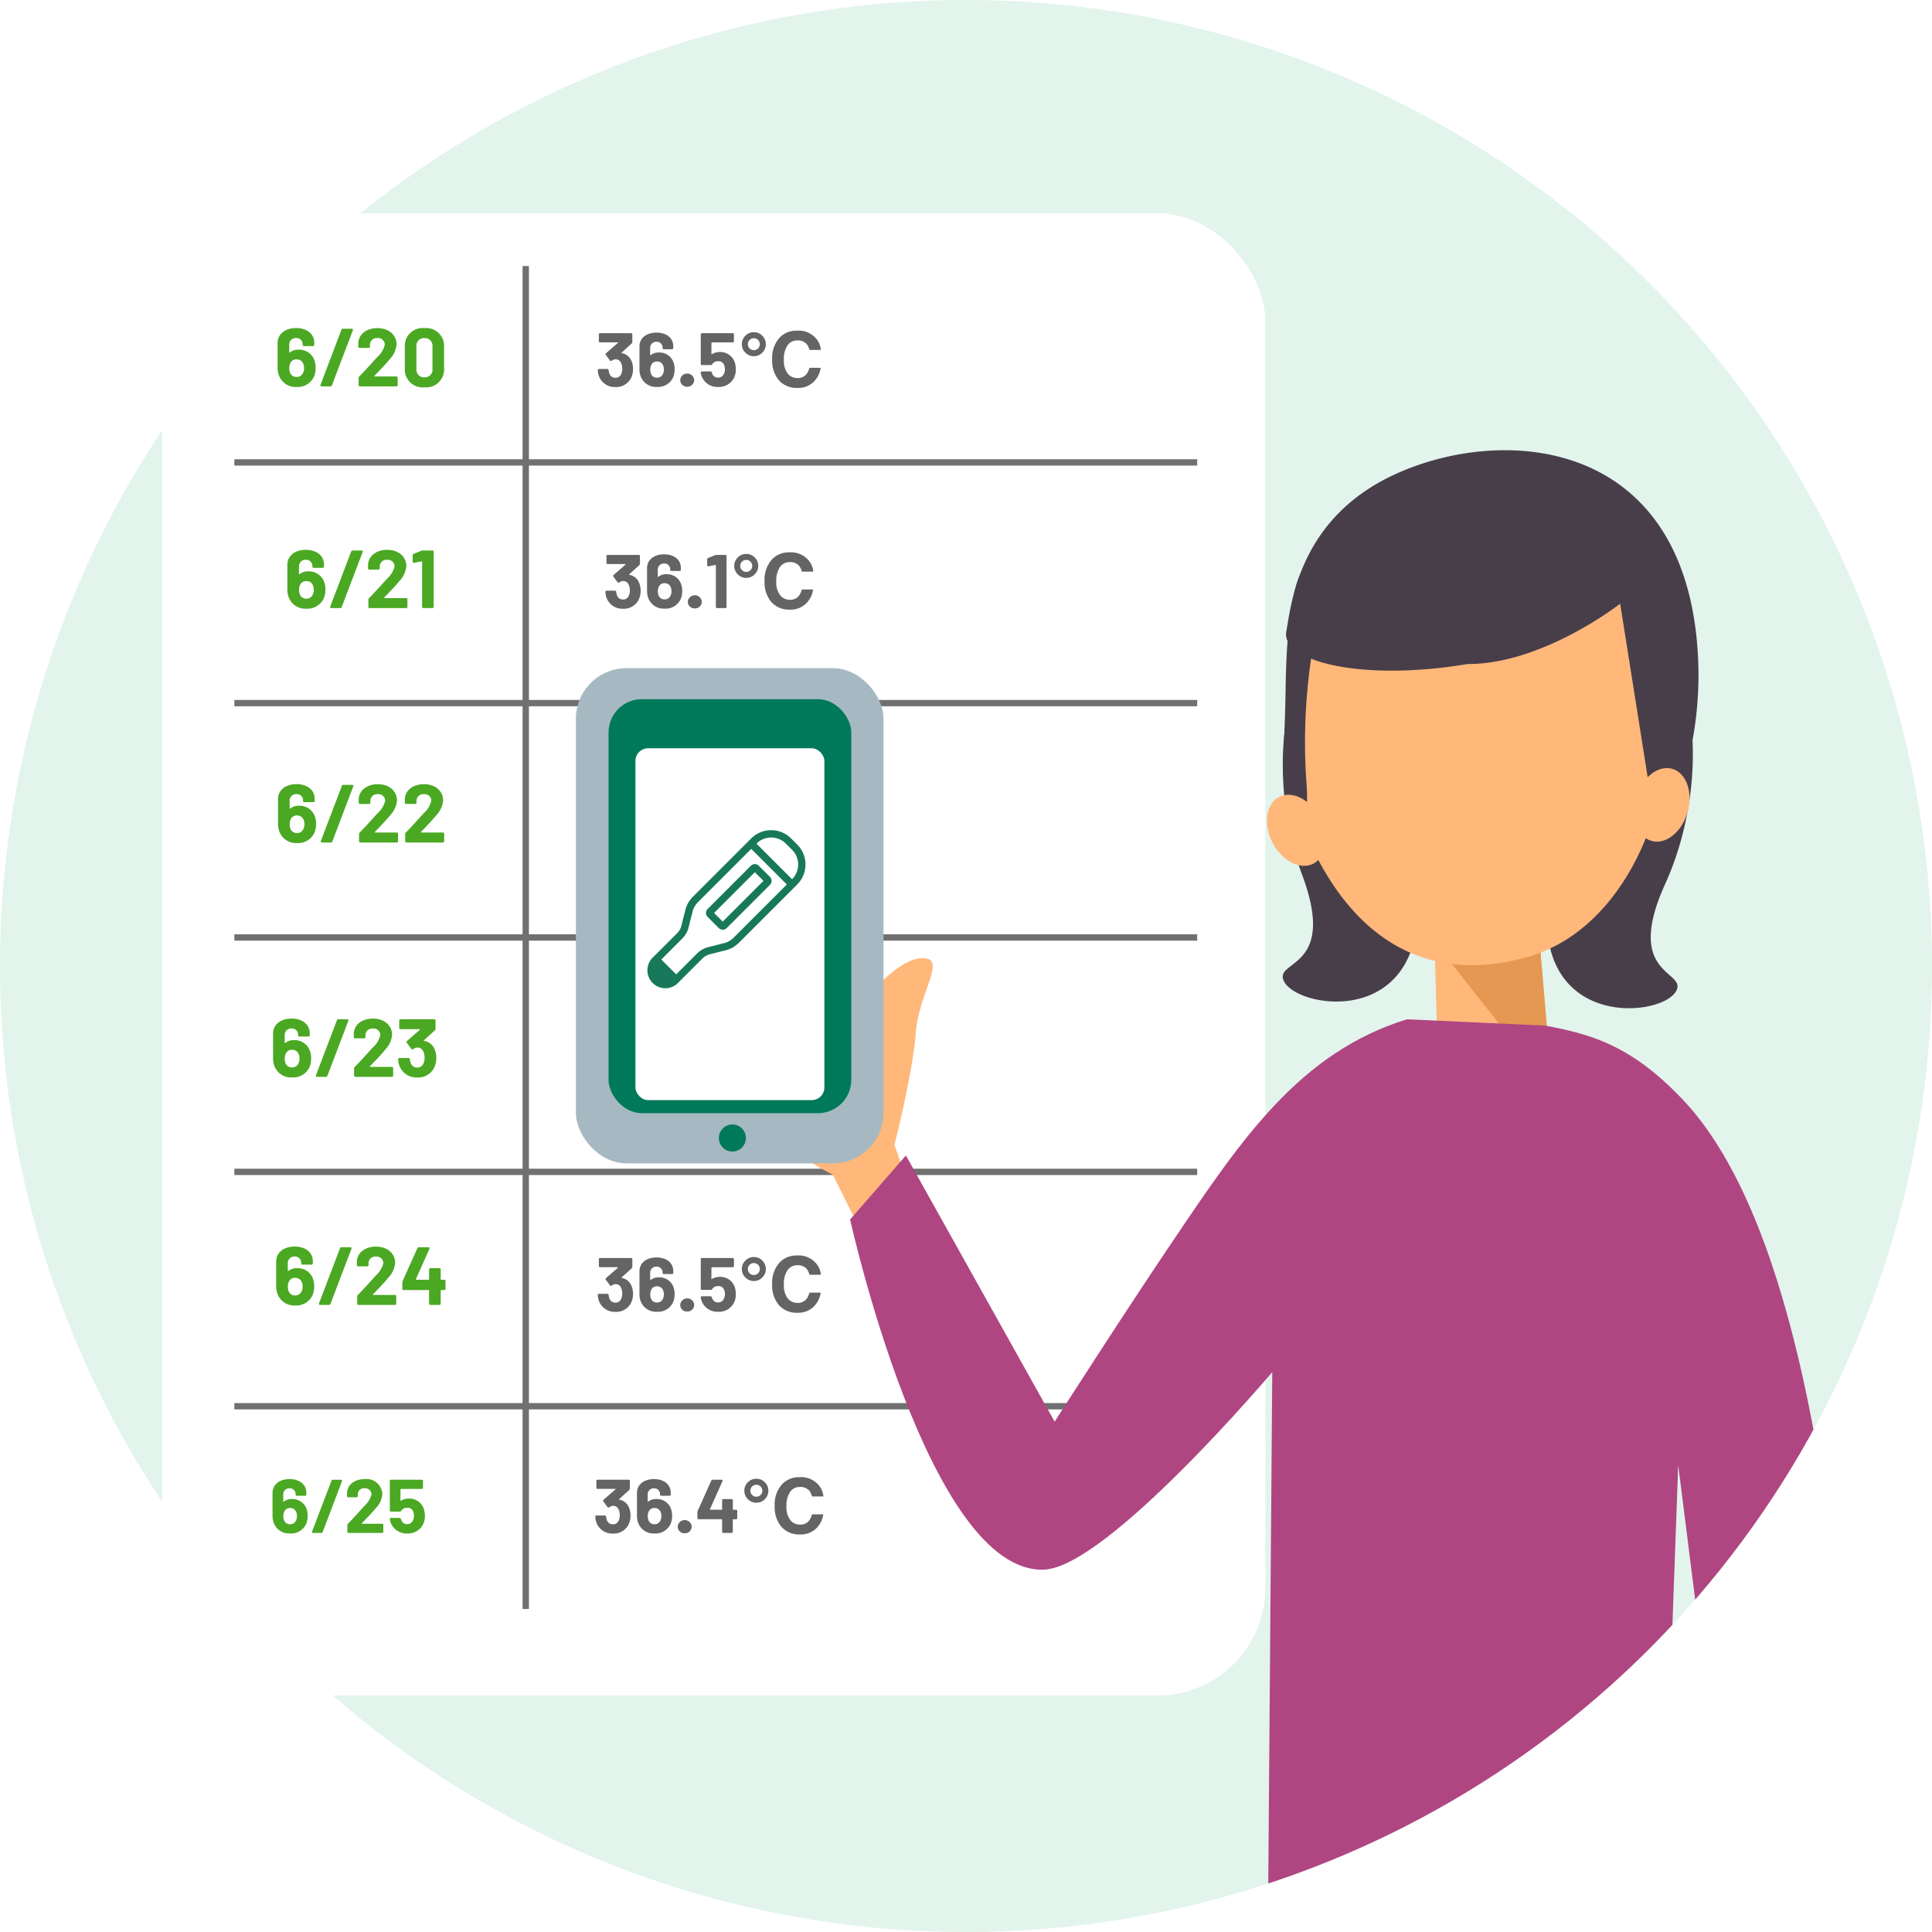
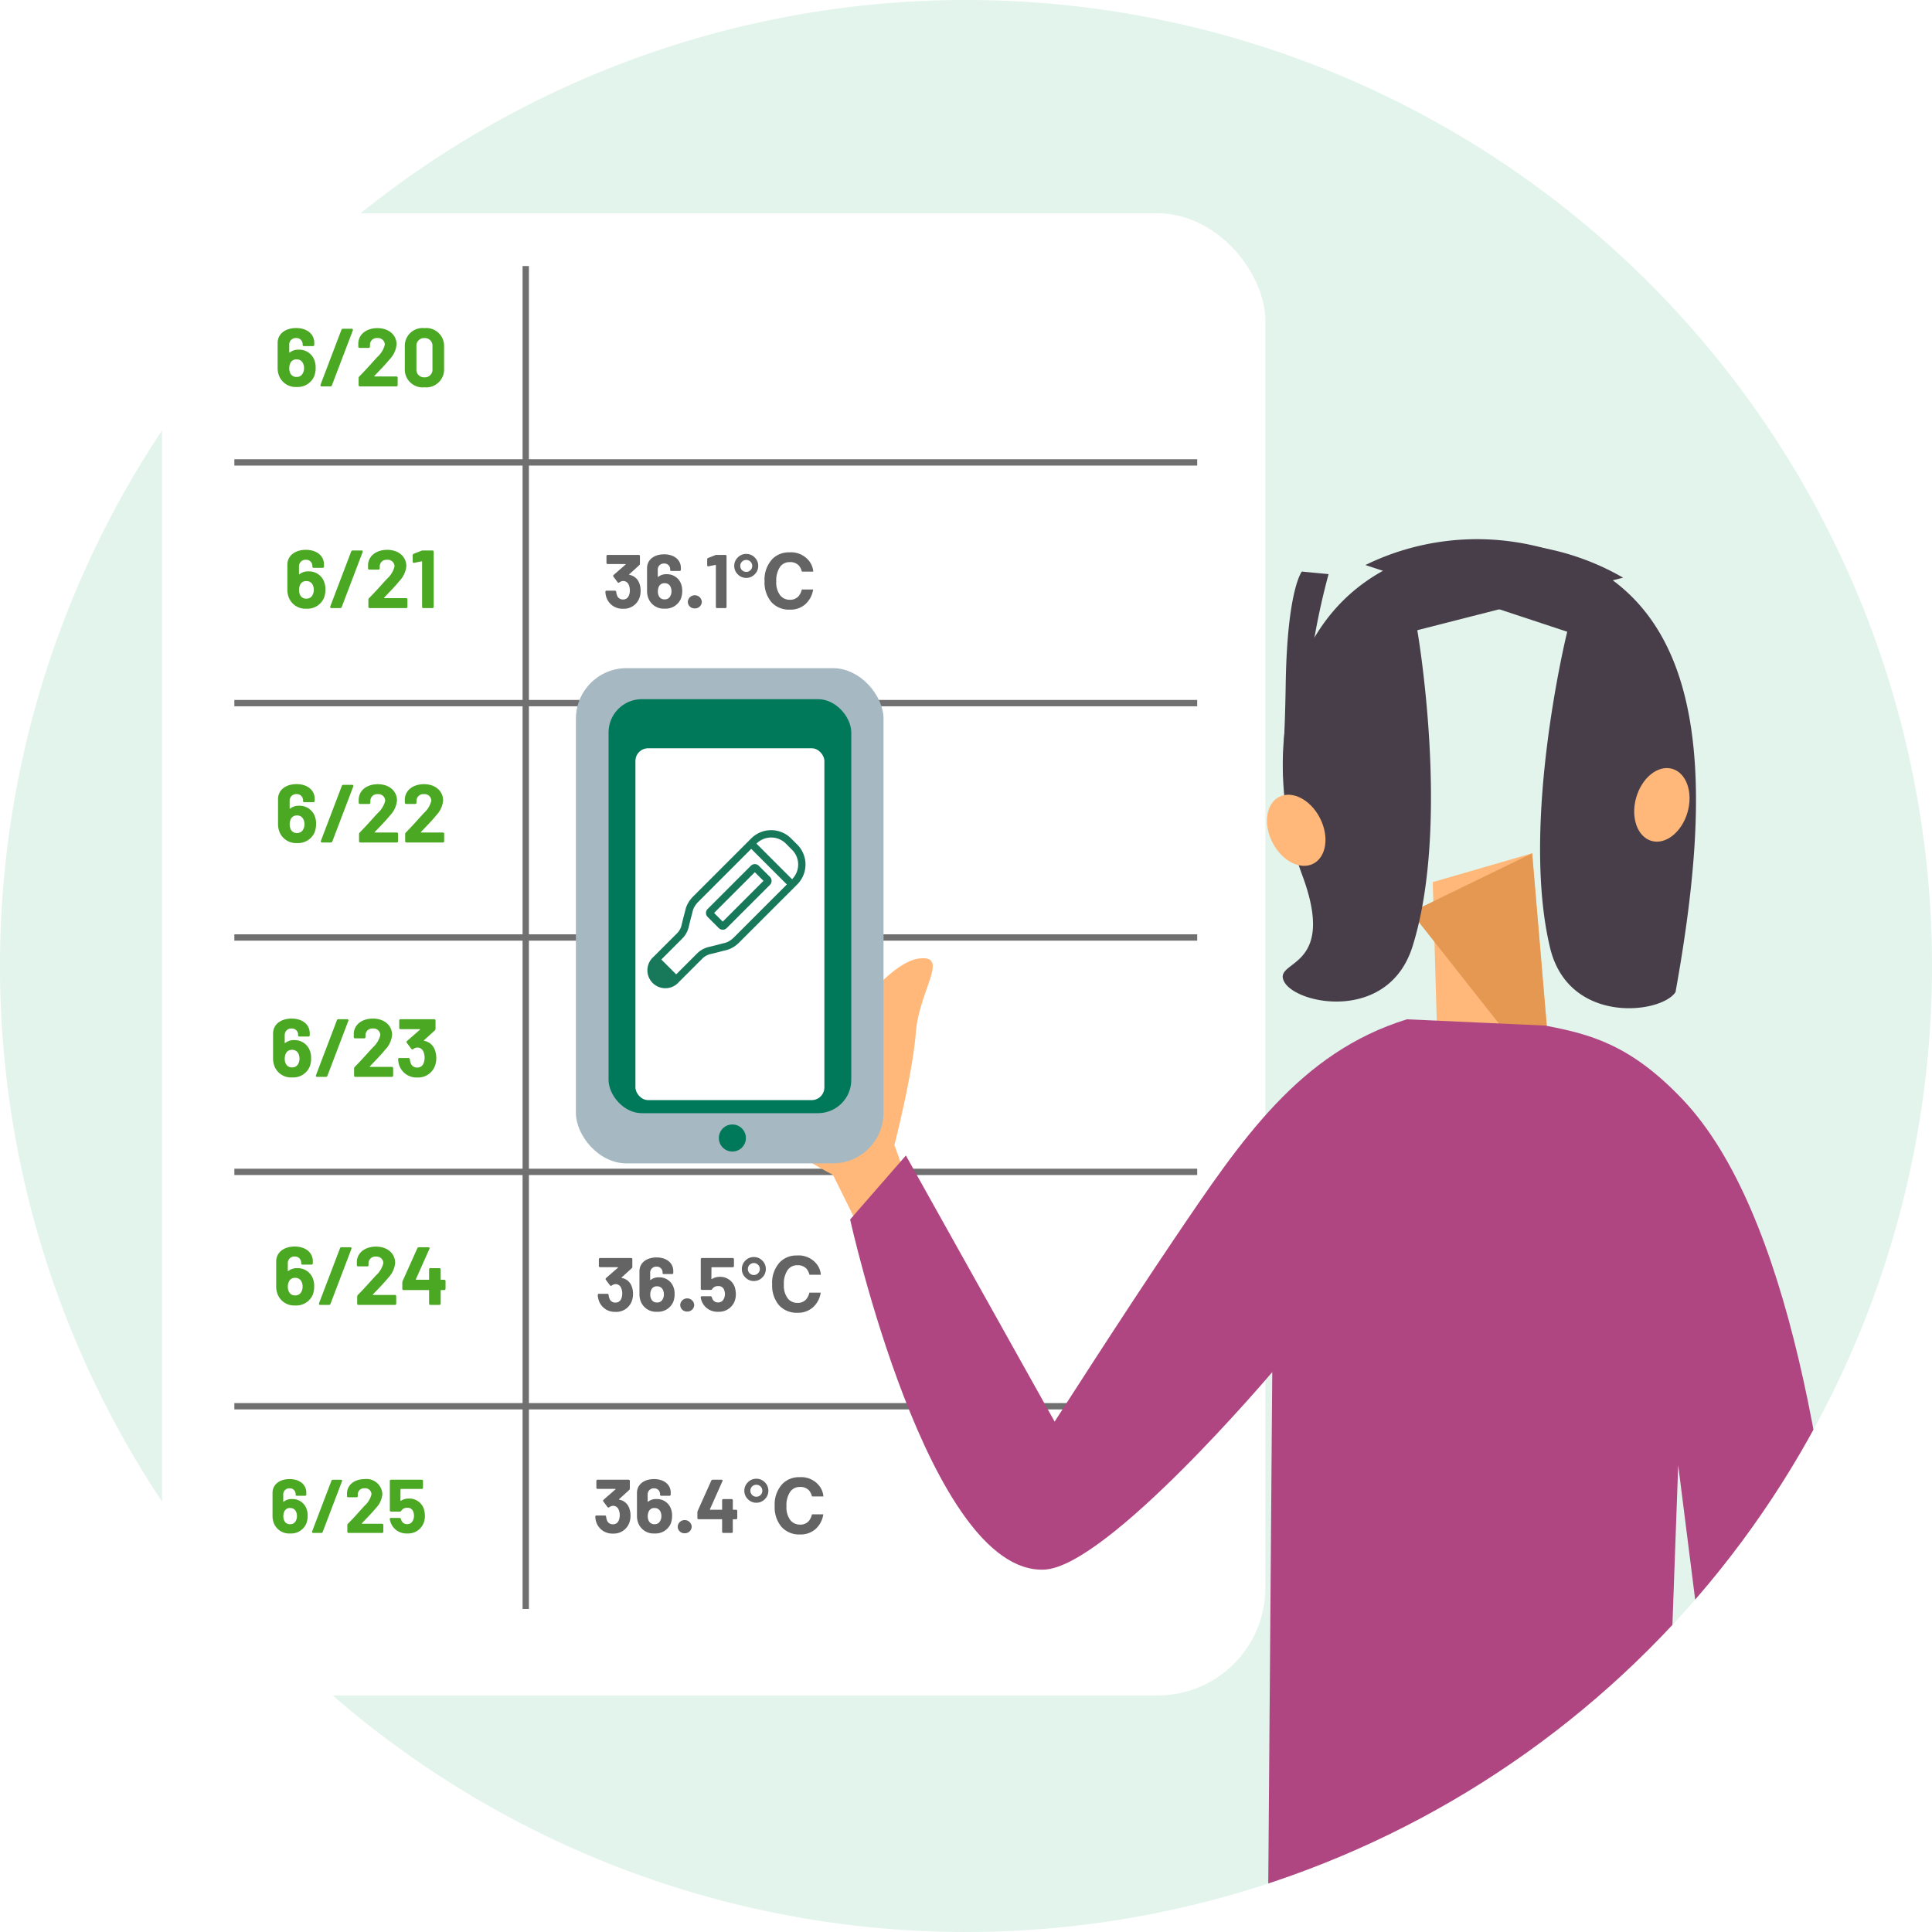
<svg xmlns="http://www.w3.org/2000/svg" width="305" height="305" viewBox="0 0 305 305">
  <defs>
    <filter id="長方形_3700" x="16.582" y="24.674" width="192.18" height="251.987" filterUnits="userSpaceOnUse">
      <feOffset dy="3" input="SourceAlpha" />
      <feGaussianBlur stdDeviation="3" result="blur" />
      <feFlood flood-opacity="0.161" />
      <feComposite operator="in" in2="blur" />
      <feComposite in="SourceGraphic" />
    </filter>
    <clipPath id="clip-path">
      <path id="楕円形_44" data-name="楕円形 44" d="M152.5,0A152.5,152.5,0,1,1,0,152.5,152.5,152.5,0,0,1,152.5,0Z" transform="translate(16414 -5260)" fill="#e2f4ec" />
    </clipPath>
    <filter id="長方形_3701" x="91.311" y="109.125" width="47.828" height="73.541" filterUnits="userSpaceOnUse">
      <feOffset dy="3" input="SourceAlpha" />
      <feGaussianBlur stdDeviation="3" result="blur-2" />
      <feFlood flood-opacity="0.161" />
      <feComposite operator="in" in2="blur-2" />
      <feComposite in="SourceGraphic" />
    </filter>
  </defs>
  <g id="temprature_01" transform="translate(-868 -723)">
    <path id="楕円形_44-2" data-name="楕円形 44" d="M152.5,0A152.5,152.5,0,1,1,0,152.5,152.5,152.5,0,0,1,152.5,0Z" transform="translate(868 723)" fill="#e2f4ec" />
    <g id="グループ_2429" data-name="グループ 2429">
      <g id="グループ_2235" data-name="グループ 2235" transform="translate(893.582 753.674)">
        <g transform="matrix(1, 0, 0, 1, -25.58, -30.67)" filter="url(#長方形_3700)">
          <rect id="長方形_3700-2" data-name="長方形 3700" width="174.18" height="233.987" rx="17" transform="translate(25.58 30.67)" fill="#fff" />
        </g>
        <line id="線_133" data-name="線 133" x2="152" transform="translate(11.416 42.326)" fill="none" stroke="#707070" stroke-width="1" />
        <line id="線_134" data-name="線 134" x2="152" transform="translate(11.416 80.326)" fill="none" stroke="#707070" stroke-width="1" />
        <line id="線_137" data-name="線 137" x2="152" transform="translate(11.416 154.326)" fill="none" stroke="#707070" stroke-width="1" />
        <line id="線_135" data-name="線 135" x2="152" transform="translate(11.416 117.326)" fill="none" stroke="#707070" stroke-width="1" />
        <line id="線_136" data-name="線 136" x2="152" transform="translate(11.416 191.326)" fill="none" stroke="#707070" stroke-width="1" />
        <line id="線_138" data-name="線 138" y2="212" transform="translate(57.416 11.326)" fill="none" stroke="#707070" stroke-width="1" />
        <path id="パス_1143" data-name="パス 1143" d="M-7.482-4.407A2.552,2.552,0,0,0-9.847-5.8a2.153,2.153,0,0,0-1.4.442c-.052.052-.091.026-.091-.039v-1.2a1.025,1.025,0,0,1,1.092-1.04.977.977,0,0,1,1.027,1v.13c0,.078.078.143.221.143h1.391a.2.2,0,0,0,.221-.221v-.3c0-1.391-1.157-2.327-2.86-2.327-1.729,0-2.925.936-2.925,2.366v3.913a3.367,3.367,0,0,0,.234,1.274A2.81,2.81,0,0,0-10.16.091,2.834,2.834,0,0,0-7.417-1.56,3.535,3.535,0,0,0-7.17-2.912,3.17,3.17,0,0,0-7.482-4.407ZM-9.2-2.067a1.021,1.021,0,0,1-.975.572,1.02,1.02,0,0,1-.988-.572,1.7,1.7,0,0,1-.169-.793,1.821,1.821,0,0,1,.195-.871,1.006,1.006,0,0,1,.975-.533,1.045,1.045,0,0,1,.949.52A1.712,1.712,0,0,1-9-2.886,1.625,1.625,0,0,1-9.2-2.067ZM-6.221,0h1.378A.239.239,0,0,0-4.6-.169l3.3-8.671a.18.18,0,0,0-.182-.26H-2.854a.239.239,0,0,0-.247.169L-6.4-.26A.18.18,0,0,0-6.221,0ZM-.163,0h5.72a.2.2,0,0,0,.221-.221V-1.352a.2.2,0,0,0-.221-.221H2.151c-.065,0-.091-.052-.039-.091.9-.949,1.742-1.794,2.4-2.613A3.891,3.891,0,0,0,5.609-6.63C5.609-8.047,4.465-9.2,2.58-9.2c-1.664,0-2.938.91-3.016,2.353v.546a.2.2,0,0,0,.221.221h1.4a.2.2,0,0,0,.221-.221v-.26A1.061,1.061,0,0,1,2.58-7.631a1.056,1.056,0,0,1,1.17,1.04,3.824,3.824,0,0,1-1.183,1.95C1.7-3.7.773-2.626-.267-1.586a.4.4,0,0,0-.117.273V-.221A.2.2,0,0,0-.163,0ZM10,.143a2.828,2.828,0,0,0,3.107-2.977V-6.266A2.812,2.812,0,0,0,10-9.2,2.8,2.8,0,0,0,6.91-6.266v3.432A2.818,2.818,0,0,0,10,.143ZM10-1.43A1.2,1.2,0,0,1,8.743-2.743V-6.318A1.2,1.2,0,0,1,10-7.631a1.205,1.205,0,0,1,1.274,1.313v3.575A1.205,1.205,0,0,1,10-1.43Z" transform="translate(31.417 30.327)" fill="#4ba823" />
        <path id="パス_1144" data-name="パス 1144" d="M-5.941-4.407A2.552,2.552,0,0,0-8.307-5.8a2.153,2.153,0,0,0-1.4.442c-.052.052-.091.026-.091-.039v-1.2A1.025,1.025,0,0,1-8.71-7.631a.977.977,0,0,1,1.027,1v.13c0,.078.078.143.221.143h1.391a.2.2,0,0,0,.221-.221v-.3C-5.85-8.268-7.007-9.2-8.71-9.2c-1.729,0-2.925.936-2.925,2.366v3.913A3.367,3.367,0,0,0-11.4-1.651,2.81,2.81,0,0,0-8.619.091,2.834,2.834,0,0,0-5.876-1.56a3.535,3.535,0,0,0,.247-1.352A3.17,3.17,0,0,0-5.941-4.407Zm-1.716,2.34a1.021,1.021,0,0,1-.975.572,1.02,1.02,0,0,1-.988-.572,1.7,1.7,0,0,1-.169-.793,1.821,1.821,0,0,1,.195-.871,1.006,1.006,0,0,1,.975-.533,1.045,1.045,0,0,1,.949.52,1.712,1.712,0,0,1,.208.858A1.625,1.625,0,0,1-7.657-2.067ZM-4.68,0H-3.3a.239.239,0,0,0,.247-.169L.247-8.84A.18.18,0,0,0,.065-9.1H-1.313a.239.239,0,0,0-.247.169L-4.862-.26A.18.18,0,0,0-4.68,0ZM1.378,0H7.1a.2.2,0,0,0,.221-.221V-1.352A.2.2,0,0,0,7.1-1.573H3.692c-.065,0-.091-.052-.039-.091.9-.949,1.742-1.794,2.4-2.613A3.891,3.891,0,0,0,7.15-6.63C7.15-8.047,6.006-9.2,4.121-9.2c-1.664,0-2.938.91-3.016,2.353v.546a.2.2,0,0,0,.221.221h1.4a.2.2,0,0,0,.221-.221v-.26a1.061,1.061,0,0,1,1.17-1.066,1.056,1.056,0,0,1,1.17,1.04,3.824,3.824,0,0,1-1.183,1.95C3.237-3.7,2.314-2.626,1.274-1.586a.4.4,0,0,0-.117.273V-.221A.2.2,0,0,0,1.378,0ZM9.5-9.048,8.32-8.58a.239.239,0,0,0-.169.247v.988A.191.191,0,0,0,8.4-7.15l1.144-.234a.073.073,0,0,1,.091.078V-.221A.2.2,0,0,0,9.854,0h1.391a.2.2,0,0,0,.221-.221V-8.879a.2.2,0,0,0-.221-.221H9.776A.639.639,0,0,0,9.5-9.048Z" transform="translate(31.417 65.327)" fill="#4ba823" />
        <path id="パス_1145" data-name="パス 1145" d="M-7.417-4.407A2.552,2.552,0,0,0-9.783-5.8a2.153,2.153,0,0,0-1.4.442c-.052.052-.091.026-.091-.039v-1.2a1.025,1.025,0,0,1,1.092-1.04.977.977,0,0,1,1.027,1v.13c0,.078.078.143.221.143h1.391a.2.2,0,0,0,.221-.221v-.3c0-1.391-1.157-2.327-2.86-2.327-1.729,0-2.925.936-2.925,2.366v3.913a3.367,3.367,0,0,0,.234,1.274A2.81,2.81,0,0,0-10.095.091,2.834,2.834,0,0,0-7.352-1.56,3.535,3.535,0,0,0-7.1-2.912,3.17,3.17,0,0,0-7.417-4.407Zm-1.716,2.34a1.021,1.021,0,0,1-.975.572,1.02,1.02,0,0,1-.988-.572,1.7,1.7,0,0,1-.169-.793,1.821,1.821,0,0,1,.195-.871,1.006,1.006,0,0,1,.975-.533,1.045,1.045,0,0,1,.949.52,1.712,1.712,0,0,1,.208.858A1.625,1.625,0,0,1-9.133-2.067ZM-6.156,0h1.378a.239.239,0,0,0,.247-.169l3.3-8.671a.18.18,0,0,0-.182-.26H-2.789a.239.239,0,0,0-.247.169L-6.338-.26A.18.18,0,0,0-6.156,0ZM-.1,0h5.72a.2.2,0,0,0,.221-.221V-1.352a.2.2,0,0,0-.221-.221H2.216c-.065,0-.091-.052-.039-.091.9-.949,1.742-1.794,2.4-2.613A3.891,3.891,0,0,0,5.674-6.63C5.674-8.047,4.53-9.2,2.645-9.2c-1.664,0-2.938.91-3.016,2.353v.546a.2.2,0,0,0,.221.221h1.4a.2.2,0,0,0,.221-.221v-.26a1.061,1.061,0,0,1,1.17-1.066,1.056,1.056,0,0,1,1.17,1.04,3.824,3.824,0,0,1-1.183,1.95C1.761-3.7.838-2.626-.2-1.586a.4.4,0,0,0-.117.273V-.221A.2.2,0,0,0-.1,0Zm7.28,0H12.9a.2.2,0,0,0,.221-.221V-1.352a.2.2,0,0,0-.221-.221H9.5c-.065,0-.091-.052-.039-.091.9-.949,1.742-1.794,2.4-2.613A3.891,3.891,0,0,0,12.955-6.63c0-1.417-1.144-2.574-3.029-2.574-1.664,0-2.938.91-3.016,2.353v.546a.2.2,0,0,0,.221.221h1.4a.2.2,0,0,0,.221-.221v-.26a1.061,1.061,0,0,1,1.17-1.066,1.056,1.056,0,0,1,1.17,1.04,3.824,3.824,0,0,1-1.183,1.95C9.042-3.7,8.118-2.626,7.079-1.586a.4.4,0,0,0-.117.273V-.221A.2.2,0,0,0,7.182,0Z" transform="translate(31.417 102.327)" fill="#4ba823" />
        <path id="パス_1142" data-name="パス 1142" d="M-7.2-4.407A2.552,2.552,0,0,0-9.562-5.8a2.153,2.153,0,0,0-1.4.442c-.052.052-.091.026-.091-.039v-1.2a1.025,1.025,0,0,1,1.092-1.04.977.977,0,0,1,1.027,1v.13c0,.078.078.143.221.143h1.391A.2.2,0,0,0-7.1-6.578v-.3C-7.1-8.268-8.262-9.2-9.965-9.2c-1.729,0-2.925.936-2.925,2.366v3.913a3.367,3.367,0,0,0,.234,1.274A2.81,2.81,0,0,0-9.874.091,2.834,2.834,0,0,0-7.13-1.56a3.535,3.535,0,0,0,.247-1.352A3.17,3.17,0,0,0-7.2-4.407Zm-1.716,2.34a1.021,1.021,0,0,1-.975.572,1.02,1.02,0,0,1-.988-.572,1.7,1.7,0,0,1-.169-.793,1.821,1.821,0,0,1,.195-.871,1.006,1.006,0,0,1,.975-.533,1.045,1.045,0,0,1,.949.52,1.712,1.712,0,0,1,.208.858A1.625,1.625,0,0,1-8.912-2.067ZM-5.935,0h1.378A.239.239,0,0,0-4.31-.169l3.3-8.671A.18.18,0,0,0-1.19-9.1H-2.568a.239.239,0,0,0-.247.169L-6.117-.26A.18.18,0,0,0-5.935,0ZM.124,0h5.72a.2.2,0,0,0,.221-.221V-1.352a.2.2,0,0,0-.221-.221H2.438c-.065,0-.091-.052-.039-.091.9-.949,1.742-1.794,2.4-2.613A3.891,3.891,0,0,0,5.9-6.63C5.9-8.047,4.752-9.2,2.867-9.2,1.2-9.2-.071-8.294-.149-6.851v.546a.2.2,0,0,0,.221.221h1.4A.2.2,0,0,0,1.7-6.305v-.26a1.061,1.061,0,0,1,1.17-1.066,1.056,1.056,0,0,1,1.17,1.04,3.824,3.824,0,0,1-1.183,1.95C1.983-3.7,1.06-2.626.02-1.586A.4.4,0,0,0-.1-1.313V-.221A.2.2,0,0,0,.124,0ZM12.616-4.342a2.177,2.177,0,0,0-1.625-1.339c-.078-.013-.1-.052-.052-.1l1.7-1.547a.374.374,0,0,0,.117-.273V-8.879a.2.2,0,0,0-.221-.221H7.247a.2.2,0,0,0-.221.221v1.131a.2.2,0,0,0,.221.221h3c.065,0,.091.052.039.091L8.261-5.668a.212.212,0,0,0-.026.312l.689.923a.214.214,0,0,0,.312.052,1.155,1.155,0,0,1,.6-.247,1.011,1.011,0,0,1,.988.611,2.325,2.325,0,0,1,.208,1,2.228,2.228,0,0,1-.182.91,1.013,1.013,0,0,1-1,.637,1.027,1.027,0,0,1-1.014-.715,1.941,1.941,0,0,1-.13-.572.222.222,0,0,0-.234-.221h-1.4a.2.2,0,0,0-.221.221,3.521,3.521,0,0,0,.208,1.027A2.881,2.881,0,0,0,9.86.1a2.83,2.83,0,0,0,2.782-1.768,3.518,3.518,0,0,0,.234-1.3A3.474,3.474,0,0,0,12.616-4.342Z" transform="translate(30.417 139.327)" fill="#4ba823" />
        <path id="パス_1146" data-name="パス 1146" d="M-7.709-4.407A2.552,2.552,0,0,0-10.075-5.8a2.153,2.153,0,0,0-1.4.442c-.052.052-.091.026-.091-.039v-1.2a1.025,1.025,0,0,1,1.092-1.04.977.977,0,0,1,1.027,1v.13c0,.078.078.143.221.143h1.391a.2.2,0,0,0,.221-.221v-.3c0-1.391-1.157-2.327-2.86-2.327-1.729,0-2.925.936-2.925,2.366v3.913a3.367,3.367,0,0,0,.234,1.274A2.81,2.81,0,0,0-10.387.091,2.834,2.834,0,0,0-7.644-1.56,3.535,3.535,0,0,0-7.4-2.912,3.17,3.17,0,0,0-7.709-4.407Zm-1.716,2.34A1.021,1.021,0,0,1-10.4-1.5a1.02,1.02,0,0,1-.988-.572,1.7,1.7,0,0,1-.169-.793,1.821,1.821,0,0,1,.195-.871,1.006,1.006,0,0,1,.975-.533,1.045,1.045,0,0,1,.949.52,1.712,1.712,0,0,1,.208.858A1.625,1.625,0,0,1-9.425-2.067ZM-6.448,0H-5.07a.239.239,0,0,0,.247-.169l3.3-8.671A.18.18,0,0,0-1.7-9.1H-3.081a.239.239,0,0,0-.247.169L-6.63-.26A.18.18,0,0,0-6.448,0ZM-.39,0H5.33a.2.2,0,0,0,.221-.221V-1.352a.2.2,0,0,0-.221-.221H1.924c-.065,0-.091-.052-.039-.091.9-.949,1.742-1.794,2.4-2.613A3.891,3.891,0,0,0,5.382-6.63C5.382-8.047,4.238-9.2,2.353-9.2c-1.664,0-2.938.91-3.016,2.353v.546a.2.2,0,0,0,.221.221h1.4a.2.2,0,0,0,.221-.221v-.26a1.061,1.061,0,0,1,1.17-1.066,1.056,1.056,0,0,1,1.17,1.04A3.824,3.824,0,0,1,2.34-4.641C1.469-3.7.546-2.626-.494-1.586a.4.4,0,0,0-.117.273V-.221A.2.2,0,0,0-.39,0ZM13.117-3.965h-.468a.075.075,0,0,1-.078-.078V-5.577A.2.2,0,0,0,12.35-5.8H10.959a.2.2,0,0,0-.221.221v1.534a.069.069,0,0,1-.078.078H8.723c-.052,0-.091-.026-.065-.091L10.79-8.84a.168.168,0,0,0-.169-.26H9.139a.284.284,0,0,0-.26.169L6.565-3.77a.679.679,0,0,0-.052.273v.936a.2.2,0,0,0,.221.221H10.66a.069.069,0,0,1,.078.078V-.221A.2.2,0,0,0,10.959,0H12.35a.2.2,0,0,0,.221-.221V-2.262a.069.069,0,0,1,.078-.078h.468a.2.2,0,0,0,.221-.221V-3.744A.2.2,0,0,0,13.117-3.965Z" transform="translate(31.417 175.327)" fill="#4ba823" />
        <path id="パス_1147" data-name="パス 1147" d="M-6.72-4.068A2.355,2.355,0,0,0-8.9-5.352a1.987,1.987,0,0,0-1.3.408c-.048.048-.084.024-.084-.036v-1.1a.946.946,0,0,1,1.008-.96.9.9,0,0,1,.948.924V-6c0,.072.072.132.2.132H-6.84a.184.184,0,0,0,.2-.2v-.276C-6.636-7.632-7.7-8.5-9.276-8.5c-1.6,0-2.7.864-2.7,2.184V-2.7a3.108,3.108,0,0,0,.216,1.176A2.594,2.594,0,0,0-9.192.084,2.616,2.616,0,0,0-6.66-1.44a3.263,3.263,0,0,0,.228-1.248A2.926,2.926,0,0,0-6.72-4.068ZM-8.3-1.908a.942.942,0,0,1-.9.528.941.941,0,0,1-.912-.528,1.567,1.567,0,0,1-.156-.732,1.681,1.681,0,0,1,.18-.8.928.928,0,0,1,.9-.492.964.964,0,0,1,.876.48,1.58,1.58,0,0,1,.192.792A1.5,1.5,0,0,1-8.3-1.908ZM-5.556,0h1.272a.22.22,0,0,0,.228-.156l3.048-8a.166.166,0,0,0-.168-.24H-2.448a.22.22,0,0,0-.228.156l-3.048,8A.166.166,0,0,0-5.556,0ZM.036,0h5.28a.184.184,0,0,0,.2-.2V-1.248a.184.184,0,0,0-.2-.2H2.172c-.06,0-.084-.048-.036-.084.828-.876,1.608-1.656,2.22-2.412A3.592,3.592,0,0,0,5.364-6.12,2.5,2.5,0,0,0,2.568-8.5c-1.536,0-2.712.84-2.784,2.172v.5a.184.184,0,0,0,.2.2h1.3a.184.184,0,0,0,.2-.2v-.24a.979.979,0,0,1,1.08-.984.975.975,0,0,1,1.08.96,3.53,3.53,0,0,1-1.092,1.8C1.752-3.42.9-2.424-.06-1.464a.366.366,0,0,0-.108.252V-.2A.184.184,0,0,0,.036,0ZM11.9-3.828a2.41,2.41,0,0,0-2.364-1.6A2.364,2.364,0,0,0,8.3-5.088c-.048.036-.084.012-.084-.048l.012-1.74A.077.077,0,0,1,8.3-6.948H11.58a.184.184,0,0,0,.2-.2V-8.2a.184.184,0,0,0-.2-.2H6.744a.184.184,0,0,0-.2.2v4.632a.184.184,0,0,0,.2.2h1.38a.255.255,0,0,0,.24-.156,1.042,1.042,0,0,1,.924-.444.9.9,0,0,1,.96.648,1.622,1.622,0,0,1,.108.66,1.567,1.567,0,0,1-.084.492,1.846,1.846,0,0,1-.1.228.937.937,0,0,1-.888.552.938.938,0,0,1-.936-.648.941.941,0,0,1-.06-.168.221.221,0,0,0-.228-.168H6.732a.175.175,0,0,0-.192.216,2.626,2.626,0,0,0,.168.6A2.645,2.645,0,0,0,9.288.084a2.634,2.634,0,0,0,2.6-1.668,3.007,3.007,0,0,0,.192-1.1A3.948,3.948,0,0,0,11.9-3.828Z" transform="translate(29.417 211.327)" fill="#4ba823" />
-         <path id="パス_1148" data-name="パス 1148" d="M-12.306-4.008a2.009,2.009,0,0,0-1.5-1.236c-.072-.012-.1-.048-.048-.1l1.572-1.428a.345.345,0,0,0,.108-.252V-8.2a.184.184,0,0,0-.2-.2h-4.884a.184.184,0,0,0-.2.2v1.044a.184.184,0,0,0,.2.2h2.772c.06,0,.084.048.036.084l-1.872,1.632a.2.2,0,0,0-.024.288l.636.852a.2.2,0,0,0,.288.048,1.066,1.066,0,0,1,.552-.228.933.933,0,0,1,.912.564,2.146,2.146,0,0,1,.192.924,2.057,2.057,0,0,1-.168.84.935.935,0,0,1-.924.588.948.948,0,0,1-.936-.66,1.792,1.792,0,0,1-.12-.528.2.2,0,0,0-.216-.2h-1.3a.184.184,0,0,0-.2.2,3.251,3.251,0,0,0,.192.948A2.659,2.659,0,0,0-14.85.1a2.612,2.612,0,0,0,2.568-1.632,3.248,3.248,0,0,0,.216-1.2A3.206,3.206,0,0,0-12.306-4.008Zm6.516-.06A2.355,2.355,0,0,0-7.974-5.352a1.987,1.987,0,0,0-1.3.408c-.048.048-.084.024-.084-.036v-1.1a.946.946,0,0,1,1.008-.96A.9.9,0,0,1-7.4-6.12V-6c0,.072.072.132.2.132H-5.91a.184.184,0,0,0,.2-.2v-.276c0-1.284-1.068-2.148-2.64-2.148-1.6,0-2.7.864-2.7,2.184V-2.7a3.108,3.108,0,0,0,.216,1.176A2.594,2.594,0,0,0-8.262.084,2.616,2.616,0,0,0-5.73-1.44,3.263,3.263,0,0,0-5.5-2.688,2.926,2.926,0,0,0-5.79-4.068Zm-1.584,2.16a.942.942,0,0,1-.9.528.941.941,0,0,1-.912-.528,1.567,1.567,0,0,1-.156-.732,1.681,1.681,0,0,1,.18-.8.928.928,0,0,1,.9-.492.964.964,0,0,1,.876.48,1.58,1.58,0,0,1,.192.792A1.5,1.5,0,0,1-7.374-1.908ZM-3.522.048A1.07,1.07,0,0,0-2.406-1,1.1,1.1,0,0,0-3.522-2.028,1.093,1.093,0,0,0-4.614-1,1.049,1.049,0,0,0-3.522.048ZM3.99-3.828a2.41,2.41,0,0,0-2.364-1.6A2.364,2.364,0,0,0,.39-5.088c-.048.036-.084.012-.084-.048l.012-1.74A.077.077,0,0,1,.39-6.948H3.666a.184.184,0,0,0,.2-.2V-8.2a.184.184,0,0,0-.2-.2H-1.17a.184.184,0,0,0-.2.2v4.632a.184.184,0,0,0,.2.2H.21a.255.255,0,0,0,.24-.156,1.042,1.042,0,0,1,.924-.444.9.9,0,0,1,.96.648,1.622,1.622,0,0,1,.108.66,1.567,1.567,0,0,1-.084.492,1.846,1.846,0,0,1-.1.228.937.937,0,0,1-.888.552.938.938,0,0,1-.936-.648A.941.941,0,0,1,.378-2.2.221.221,0,0,0,.15-2.364H-1.182a.175.175,0,0,0-.192.216,2.626,2.626,0,0,0,.168.6A2.645,2.645,0,0,0,1.374.084a2.634,2.634,0,0,0,2.6-1.668,3.007,3.007,0,0,0,.192-1.1A3.948,3.948,0,0,0,3.99-3.828ZM7.009-8.555A1.82,1.82,0,0,1,8.342-8,1.82,1.82,0,0,1,8.9-6.662a1.82,1.82,0,0,1-.56,1.333,1.82,1.82,0,0,1-1.333.56,1.82,1.82,0,0,1-1.333-.56,1.82,1.82,0,0,1-.56-1.333A1.82,1.82,0,0,1,5.676-8,1.82,1.82,0,0,1,7.009-8.555ZM6.066-6.662a.91.91,0,0,0,.275.668.91.91,0,0,0,.668.275.91.91,0,0,0,.668-.275.91.91,0,0,0,.275-.668.91.91,0,0,0-.275-.668.91.91,0,0,0-.668-.275.91.91,0,0,0-.668.275A.91.91,0,0,0,6.066-6.662ZM9.9-4.248a4.743,4.743,0,0,1,1.213-3.486A3.614,3.614,0,0,1,13.8-8.8a3.629,3.629,0,0,1,3.188,1.43,3.1,3.1,0,0,1,.6,1.611h-1.8a2.438,2.438,0,0,0-.451-.937A1.835,1.835,0,0,0,13.87-7.26a1.809,1.809,0,0,0-1.553.794,3.817,3.817,0,0,0-.568,2.247,3.35,3.35,0,0,0,.6,2.177,1.9,1.9,0,0,0,1.526.724,1.746,1.746,0,0,0,1.447-.621,2.7,2.7,0,0,0,.457-1h1.787a3.877,3.877,0,0,1-1.2,2.3A3.51,3.51,0,0,1,13.9.24a3.725,3.725,0,0,1-2.93-1.2A4.784,4.784,0,0,1,9.9-4.248Z" transform="translate(86.417 30.327)" fill="#646464" />
        <path id="パス_1153" data-name="パス 1153" d="M-11.106-4.008a2.009,2.009,0,0,0-1.5-1.236c-.072-.012-.1-.048-.048-.1l1.572-1.428a.345.345,0,0,0,.108-.252V-8.2a.184.184,0,0,0-.2-.2h-4.884a.184.184,0,0,0-.2.2v1.044a.184.184,0,0,0,.2.2h2.772c.06,0,.084.048.036.084l-1.872,1.632a.2.2,0,0,0-.024.288l.636.852a.2.2,0,0,0,.288.048,1.066,1.066,0,0,1,.552-.228.933.933,0,0,1,.912.564,2.146,2.146,0,0,1,.192.924,2.057,2.057,0,0,1-.168.84.935.935,0,0,1-.924.588.948.948,0,0,1-.936-.66,1.792,1.792,0,0,1-.12-.528.2.2,0,0,0-.216-.2h-1.3a.184.184,0,0,0-.2.2,3.251,3.251,0,0,0,.192.948A2.659,2.659,0,0,0-13.65.1a2.612,2.612,0,0,0,2.568-1.632,3.248,3.248,0,0,0,.216-1.2A3.206,3.206,0,0,0-11.106-4.008Zm6.516-.06A2.355,2.355,0,0,0-6.774-5.352a1.987,1.987,0,0,0-1.3.408c-.048.048-.084.024-.084-.036v-1.1a.946.946,0,0,1,1.008-.96A.9.9,0,0,1-6.2-6.12V-6c0,.072.072.132.2.132H-4.71a.184.184,0,0,0,.2-.2v-.276c0-1.284-1.068-2.148-2.64-2.148-1.6,0-2.7.864-2.7,2.184V-2.7A3.108,3.108,0,0,0-9.63-1.524,2.594,2.594,0,0,0-7.062.084,2.616,2.616,0,0,0-4.53-1.44,3.263,3.263,0,0,0-4.3-2.688,2.926,2.926,0,0,0-4.59-4.068Zm-1.584,2.16a.942.942,0,0,1-.9.528.941.941,0,0,1-.912-.528,1.567,1.567,0,0,1-.156-.732,1.681,1.681,0,0,1,.18-.8.928.928,0,0,1,.9-.492.964.964,0,0,1,.876.48,1.58,1.58,0,0,1,.192.792A1.5,1.5,0,0,1-6.174-1.908ZM-2.322.048A1.07,1.07,0,0,0-1.206-1,1.1,1.1,0,0,0-2.322-2.028,1.093,1.093,0,0,0-3.414-1,1.049,1.049,0,0,0-2.322.048Zm3.216-8.4L-.2-7.92a.22.22,0,0,0-.156.228v.912a.176.176,0,0,0,.228.18L.93-6.816a.068.068,0,0,1,.084.072V-.2a.184.184,0,0,0,.2.2H2.5a.184.184,0,0,0,.2-.2V-8.2a.184.184,0,0,0-.2-.2H1.146A.59.59,0,0,0,.894-8.352Zm4.915-.2A1.82,1.82,0,0,1,7.142-8,1.82,1.82,0,0,1,7.7-6.662a1.82,1.82,0,0,1-.56,1.333,1.82,1.82,0,0,1-1.333.56,1.82,1.82,0,0,1-1.333-.56,1.82,1.82,0,0,1-.56-1.333A1.82,1.82,0,0,1,4.476-8,1.82,1.82,0,0,1,5.809-8.555ZM4.866-6.662a.91.91,0,0,0,.275.668.91.91,0,0,0,.668.275.91.91,0,0,0,.668-.275.91.91,0,0,0,.275-.668.91.91,0,0,0-.275-.668.91.91,0,0,0-.668-.275.91.91,0,0,0-.668.275A.91.91,0,0,0,4.866-6.662ZM8.7-4.248A4.743,4.743,0,0,1,9.916-7.734,3.614,3.614,0,0,1,12.6-8.8a3.629,3.629,0,0,1,3.188,1.43,3.1,3.1,0,0,1,.6,1.611h-1.8a2.438,2.438,0,0,0-.451-.937A1.835,1.835,0,0,0,12.67-7.26a1.809,1.809,0,0,0-1.553.794,3.817,3.817,0,0,0-.568,2.247,3.35,3.35,0,0,0,.6,2.177,1.9,1.9,0,0,0,1.526.724,1.746,1.746,0,0,0,1.447-.621,2.7,2.7,0,0,0,.457-1h1.787a3.877,3.877,0,0,1-1.2,2.3A3.51,3.51,0,0,1,12.7.24a3.725,3.725,0,0,1-2.93-1.2A4.784,4.784,0,0,1,8.7-4.248Z" transform="translate(86.417 65.327)" fill="#646464" />
        <path id="パス_1149" data-name="パス 1149" d="M-12.312-4.008a2.009,2.009,0,0,0-1.5-1.236c-.072-.012-.1-.048-.048-.1l1.572-1.428a.345.345,0,0,0,.108-.252V-8.2a.184.184,0,0,0-.2-.2h-4.884a.184.184,0,0,0-.2.2v1.044a.184.184,0,0,0,.2.2H-14.5c.06,0,.084.048.036.084l-1.872,1.632a.2.2,0,0,0-.024.288l.636.852a.2.2,0,0,0,.288.048,1.066,1.066,0,0,1,.552-.228.933.933,0,0,1,.912.564,2.146,2.146,0,0,1,.192.924,2.057,2.057,0,0,1-.168.84.935.935,0,0,1-.924.588.948.948,0,0,1-.936-.66,1.792,1.792,0,0,1-.12-.528.2.2,0,0,0-.216-.2h-1.3a.184.184,0,0,0-.2.2,3.251,3.251,0,0,0,.192.948A2.659,2.659,0,0,0-14.856.1a2.612,2.612,0,0,0,2.568-1.632,3.248,3.248,0,0,0,.216-1.2A3.206,3.206,0,0,0-12.312-4.008Zm6.516-.06A2.355,2.355,0,0,0-7.98-5.352a1.987,1.987,0,0,0-1.3.408c-.048.048-.084.024-.084-.036v-1.1a.946.946,0,0,1,1.008-.96A.9.9,0,0,1-7.4-6.12V-6c0,.072.072.132.2.132h1.284a.184.184,0,0,0,.2-.2v-.276c0-1.284-1.068-2.148-2.64-2.148-1.6,0-2.7.864-2.7,2.184V-2.7a3.108,3.108,0,0,0,.216,1.176A2.594,2.594,0,0,0-8.268.084,2.616,2.616,0,0,0-5.736-1.44a3.263,3.263,0,0,0,.228-1.248A2.926,2.926,0,0,0-5.8-4.068ZM-7.38-1.908a.942.942,0,0,1-.9.528.941.941,0,0,1-.912-.528,1.567,1.567,0,0,1-.156-.732,1.681,1.681,0,0,1,.18-.8.928.928,0,0,1,.9-.492.964.964,0,0,1,.876.48,1.58,1.58,0,0,1,.192.792A1.5,1.5,0,0,1-7.38-1.908ZM-3.528.048A1.07,1.07,0,0,0-2.412-1,1.1,1.1,0,0,0-3.528-2.028,1.093,1.093,0,0,0-4.62-1,1.049,1.049,0,0,0-3.528.048ZM3.816-4.008a2.009,2.009,0,0,0-1.5-1.236c-.072-.012-.1-.048-.048-.1L3.84-6.768a.345.345,0,0,0,.108-.252V-8.2a.184.184,0,0,0-.2-.2H-1.14a.184.184,0,0,0-.2.2v1.044a.184.184,0,0,0,.2.2H1.632c.06,0,.084.048.036.084L-.2-5.232a.2.2,0,0,0-.024.288l.636.852A.2.2,0,0,0,.7-4.044a1.066,1.066,0,0,1,.552-.228.933.933,0,0,1,.912.564,2.146,2.146,0,0,1,.192.924,2.057,2.057,0,0,1-.168.84.935.935,0,0,1-.924.588.948.948,0,0,1-.936-.66A1.792,1.792,0,0,1,.2-2.544a.2.2,0,0,0-.216-.2h-1.3a.184.184,0,0,0-.2.2A3.251,3.251,0,0,0-1.32-1.6,2.659,2.659,0,0,0,1.272.1,2.612,2.612,0,0,0,3.84-1.536a3.248,3.248,0,0,0,.216-1.2A3.206,3.206,0,0,0,3.816-4.008Zm3.2-4.547A1.82,1.82,0,0,1,8.348-8a1.82,1.82,0,0,1,.56,1.333,1.82,1.82,0,0,1-.56,1.333,1.82,1.82,0,0,1-1.333.56,1.82,1.82,0,0,1-1.333-.56,1.82,1.82,0,0,1-.56-1.333A1.82,1.82,0,0,1,5.682-8,1.82,1.82,0,0,1,7.015-8.555ZM6.072-6.662a.91.91,0,0,0,.275.668.91.91,0,0,0,.668.275.91.91,0,0,0,.668-.275.91.91,0,0,0,.275-.668.91.91,0,0,0-.275-.668.91.91,0,0,0-.668-.275.91.91,0,0,0-.668.275A.91.91,0,0,0,6.072-6.662ZM9.909-4.248a4.743,4.743,0,0,1,1.213-3.486A3.614,3.614,0,0,1,13.806-8.8a3.629,3.629,0,0,1,3.188,1.43,3.1,3.1,0,0,1,.6,1.611h-1.8a2.438,2.438,0,0,0-.451-.937,1.835,1.835,0,0,0-1.459-.562,1.809,1.809,0,0,0-1.553.794,3.817,3.817,0,0,0-.568,2.247,3.35,3.35,0,0,0,.6,2.177,1.9,1.9,0,0,0,1.526.724,1.746,1.746,0,0,0,1.447-.621,2.7,2.7,0,0,0,.457-1h1.787a3.877,3.877,0,0,1-1.2,2.3,3.51,3.51,0,0,1-2.47.885,3.725,3.725,0,0,1-2.93-1.2A4.784,4.784,0,0,1,9.909-4.248Z" transform="translate(86.417 102.327)" fill="#646464" />
        <path id="パス_1150" data-name="パス 1150" d="M-12.306-4.008a2.009,2.009,0,0,0-1.5-1.236c-.072-.012-.1-.048-.048-.1l1.572-1.428a.345.345,0,0,0,.108-.252V-8.2a.184.184,0,0,0-.2-.2h-4.884a.184.184,0,0,0-.2.2v1.044a.184.184,0,0,0,.2.2h2.772c.06,0,.084.048.036.084l-1.872,1.632a.2.2,0,0,0-.024.288l.636.852a.2.2,0,0,0,.288.048,1.066,1.066,0,0,1,.552-.228.933.933,0,0,1,.912.564,2.146,2.146,0,0,1,.192.924,2.057,2.057,0,0,1-.168.84.935.935,0,0,1-.924.588.948.948,0,0,1-.936-.66,1.792,1.792,0,0,1-.12-.528.2.2,0,0,0-.216-.2h-1.3a.184.184,0,0,0-.2.2,3.251,3.251,0,0,0,.192.948A2.659,2.659,0,0,0-14.85.1a2.612,2.612,0,0,0,2.568-1.632,3.248,3.248,0,0,0,.216-1.2A3.206,3.206,0,0,0-12.306-4.008Zm6.516-.06A2.355,2.355,0,0,0-7.974-5.352a1.987,1.987,0,0,0-1.3.408c-.048.048-.084.024-.084-.036v-1.1a.946.946,0,0,1,1.008-.96A.9.9,0,0,1-7.4-6.12V-6c0,.072.072.132.2.132H-5.91a.184.184,0,0,0,.2-.2v-.276c0-1.284-1.068-2.148-2.64-2.148-1.6,0-2.7.864-2.7,2.184V-2.7a3.108,3.108,0,0,0,.216,1.176A2.594,2.594,0,0,0-8.262.084,2.616,2.616,0,0,0-5.73-1.44,3.263,3.263,0,0,0-5.5-2.688,2.926,2.926,0,0,0-5.79-4.068Zm-1.584,2.16a.942.942,0,0,1-.9.528.941.941,0,0,1-.912-.528,1.567,1.567,0,0,1-.156-.732,1.681,1.681,0,0,1,.18-.8.928.928,0,0,1,.9-.492.964.964,0,0,1,.876.48,1.58,1.58,0,0,1,.192.792A1.5,1.5,0,0,1-7.374-1.908ZM-3.522.048A1.07,1.07,0,0,0-2.406-1,1.1,1.1,0,0,0-3.522-2.028,1.093,1.093,0,0,0-4.614-1,1.049,1.049,0,0,0-3.522.048ZM3.99-3.828a2.41,2.41,0,0,0-2.364-1.6A2.364,2.364,0,0,0,.39-5.088c-.048.036-.084.012-.084-.048l.012-1.74A.077.077,0,0,1,.39-6.948H3.666a.184.184,0,0,0,.2-.2V-8.2a.184.184,0,0,0-.2-.2H-1.17a.184.184,0,0,0-.2.2v4.632a.184.184,0,0,0,.2.2H.21a.255.255,0,0,0,.24-.156,1.042,1.042,0,0,1,.924-.444.9.9,0,0,1,.96.648,1.622,1.622,0,0,1,.108.66,1.567,1.567,0,0,1-.084.492,1.846,1.846,0,0,1-.1.228.937.937,0,0,1-.888.552.938.938,0,0,1-.936-.648A.941.941,0,0,1,.378-2.2.221.221,0,0,0,.15-2.364H-1.182a.175.175,0,0,0-.192.216,2.626,2.626,0,0,0,.168.6A2.645,2.645,0,0,0,1.374.084a2.634,2.634,0,0,0,2.6-1.668,3.007,3.007,0,0,0,.192-1.1A3.948,3.948,0,0,0,3.99-3.828ZM7.009-8.555A1.82,1.82,0,0,1,8.342-8,1.82,1.82,0,0,1,8.9-6.662a1.82,1.82,0,0,1-.56,1.333,1.82,1.82,0,0,1-1.333.56,1.82,1.82,0,0,1-1.333-.56,1.82,1.82,0,0,1-.56-1.333A1.82,1.82,0,0,1,5.676-8,1.82,1.82,0,0,1,7.009-8.555ZM6.066-6.662a.91.91,0,0,0,.275.668.91.91,0,0,0,.668.275.91.91,0,0,0,.668-.275.91.91,0,0,0,.275-.668.91.91,0,0,0-.275-.668.91.91,0,0,0-.668-.275.91.91,0,0,0-.668.275A.91.91,0,0,0,6.066-6.662ZM9.9-4.248a4.743,4.743,0,0,1,1.213-3.486A3.614,3.614,0,0,1,13.8-8.8a3.629,3.629,0,0,1,3.188,1.43,3.1,3.1,0,0,1,.6,1.611h-1.8a2.438,2.438,0,0,0-.451-.937A1.835,1.835,0,0,0,13.87-7.26a1.809,1.809,0,0,0-1.553.794,3.817,3.817,0,0,0-.568,2.247,3.35,3.35,0,0,0,.6,2.177,1.9,1.9,0,0,0,1.526.724,1.746,1.746,0,0,0,1.447-.621,2.7,2.7,0,0,0,.457-1h1.787a3.877,3.877,0,0,1-1.2,2.3A3.51,3.51,0,0,1,13.9.24a3.725,3.725,0,0,1-2.93-1.2A4.784,4.784,0,0,1,9.9-4.248Z" transform="translate(86.417 138.327)" fill="#646464" />
        <path id="パス_1151" data-name="パス 1151" d="M-12.306-4.008a2.009,2.009,0,0,0-1.5-1.236c-.072-.012-.1-.048-.048-.1l1.572-1.428a.345.345,0,0,0,.108-.252V-8.2a.184.184,0,0,0-.2-.2h-4.884a.184.184,0,0,0-.2.2v1.044a.184.184,0,0,0,.2.2h2.772c.06,0,.084.048.036.084l-1.872,1.632a.2.2,0,0,0-.024.288l.636.852a.2.2,0,0,0,.288.048,1.066,1.066,0,0,1,.552-.228.933.933,0,0,1,.912.564,2.146,2.146,0,0,1,.192.924,2.057,2.057,0,0,1-.168.84.935.935,0,0,1-.924.588.948.948,0,0,1-.936-.66,1.792,1.792,0,0,1-.12-.528.2.2,0,0,0-.216-.2h-1.3a.184.184,0,0,0-.2.2,3.251,3.251,0,0,0,.192.948A2.659,2.659,0,0,0-14.85.1a2.612,2.612,0,0,0,2.568-1.632,3.248,3.248,0,0,0,.216-1.2A3.206,3.206,0,0,0-12.306-4.008Zm6.516-.06A2.355,2.355,0,0,0-7.974-5.352a1.987,1.987,0,0,0-1.3.408c-.048.048-.084.024-.084-.036v-1.1a.946.946,0,0,1,1.008-.96A.9.9,0,0,1-7.4-6.12V-6c0,.072.072.132.2.132H-5.91a.184.184,0,0,0,.2-.2v-.276c0-1.284-1.068-2.148-2.64-2.148-1.6,0-2.7.864-2.7,2.184V-2.7a3.108,3.108,0,0,0,.216,1.176A2.594,2.594,0,0,0-8.262.084,2.616,2.616,0,0,0-5.73-1.44,3.263,3.263,0,0,0-5.5-2.688,2.926,2.926,0,0,0-5.79-4.068Zm-1.584,2.16a.942.942,0,0,1-.9.528.941.941,0,0,1-.912-.528,1.567,1.567,0,0,1-.156-.732,1.681,1.681,0,0,1,.18-.8.928.928,0,0,1,.9-.492.964.964,0,0,1,.876.48,1.58,1.58,0,0,1,.192.792A1.5,1.5,0,0,1-7.374-1.908ZM-3.522.048A1.07,1.07,0,0,0-2.406-1,1.1,1.1,0,0,0-3.522-2.028,1.093,1.093,0,0,0-4.614-1,1.049,1.049,0,0,0-3.522.048ZM3.99-3.828a2.41,2.41,0,0,0-2.364-1.6A2.364,2.364,0,0,0,.39-5.088c-.048.036-.084.012-.084-.048l.012-1.74A.077.077,0,0,1,.39-6.948H3.666a.184.184,0,0,0,.2-.2V-8.2a.184.184,0,0,0-.2-.2H-1.17a.184.184,0,0,0-.2.2v4.632a.184.184,0,0,0,.2.2H.21a.255.255,0,0,0,.24-.156,1.042,1.042,0,0,1,.924-.444.9.9,0,0,1,.96.648,1.622,1.622,0,0,1,.108.66,1.567,1.567,0,0,1-.084.492,1.846,1.846,0,0,1-.1.228.937.937,0,0,1-.888.552.938.938,0,0,1-.936-.648A.941.941,0,0,1,.378-2.2.221.221,0,0,0,.15-2.364H-1.182a.175.175,0,0,0-.192.216,2.626,2.626,0,0,0,.168.6A2.645,2.645,0,0,0,1.374.084a2.634,2.634,0,0,0,2.6-1.668,3.007,3.007,0,0,0,.192-1.1A3.948,3.948,0,0,0,3.99-3.828ZM7.009-8.555A1.82,1.82,0,0,1,8.342-8,1.82,1.82,0,0,1,8.9-6.662a1.82,1.82,0,0,1-.56,1.333,1.82,1.82,0,0,1-1.333.56,1.82,1.82,0,0,1-1.333-.56,1.82,1.82,0,0,1-.56-1.333A1.82,1.82,0,0,1,5.676-8,1.82,1.82,0,0,1,7.009-8.555ZM6.066-6.662a.91.91,0,0,0,.275.668.91.91,0,0,0,.668.275.91.91,0,0,0,.668-.275.91.91,0,0,0,.275-.668.91.91,0,0,0-.275-.668.91.91,0,0,0-.668-.275.91.91,0,0,0-.668.275A.91.91,0,0,0,6.066-6.662ZM9.9-4.248a4.743,4.743,0,0,1,1.213-3.486A3.614,3.614,0,0,1,13.8-8.8a3.629,3.629,0,0,1,3.188,1.43,3.1,3.1,0,0,1,.6,1.611h-1.8a2.438,2.438,0,0,0-.451-.937A1.835,1.835,0,0,0,13.87-7.26a1.809,1.809,0,0,0-1.553.794,3.817,3.817,0,0,0-.568,2.247,3.35,3.35,0,0,0,.6,2.177,1.9,1.9,0,0,0,1.526.724,1.746,1.746,0,0,0,1.447-.621,2.7,2.7,0,0,0,.457-1h1.787a3.877,3.877,0,0,1-1.2,2.3A3.51,3.51,0,0,1,13.9.24a3.725,3.725,0,0,1-2.93-1.2A4.784,4.784,0,0,1,9.9-4.248Z" transform="translate(86.417 176.327)" fill="#646464" />
        <path id="パス_1152" data-name="パス 1152" d="M-12.7-4.008a2.009,2.009,0,0,0-1.5-1.236c-.072-.012-.1-.048-.048-.1l1.572-1.428a.345.345,0,0,0,.108-.252V-8.2a.184.184,0,0,0-.2-.2h-4.884a.184.184,0,0,0-.2.2v1.044a.184.184,0,0,0,.2.2h2.772c.06,0,.084.048.036.084l-1.872,1.632a.2.2,0,0,0-.024.288l.636.852a.2.2,0,0,0,.288.048,1.066,1.066,0,0,1,.552-.228.933.933,0,0,1,.912.564,2.146,2.146,0,0,1,.192.924,2.057,2.057,0,0,1-.168.84.935.935,0,0,1-.924.588.948.948,0,0,1-.936-.66,1.792,1.792,0,0,1-.12-.528.2.2,0,0,0-.216-.2h-1.3a.184.184,0,0,0-.2.2,3.251,3.251,0,0,0,.192.948A2.659,2.659,0,0,0-15.246.1a2.612,2.612,0,0,0,2.568-1.632,3.248,3.248,0,0,0,.216-1.2A3.206,3.206,0,0,0-12.7-4.008Zm6.516-.06A2.355,2.355,0,0,0-8.37-5.352a1.987,1.987,0,0,0-1.3.408c-.048.048-.084.024-.084-.036v-1.1a.946.946,0,0,1,1.008-.96.9.9,0,0,1,.948.924V-6c0,.072.072.132.2.132h1.284a.184.184,0,0,0,.2-.2v-.276C-6.1-7.632-7.17-8.5-8.742-8.5c-1.6,0-2.7.864-2.7,2.184V-2.7a3.108,3.108,0,0,0,.216,1.176A2.594,2.594,0,0,0-8.658.084,2.616,2.616,0,0,0-6.126-1.44,3.263,3.263,0,0,0-5.9-2.688,2.926,2.926,0,0,0-6.186-4.068ZM-7.77-1.908a.942.942,0,0,1-.9.528.941.941,0,0,1-.912-.528,1.567,1.567,0,0,1-.156-.732,1.681,1.681,0,0,1,.18-.8.928.928,0,0,1,.9-.492.964.964,0,0,1,.876.48,1.58,1.58,0,0,1,.192.792A1.5,1.5,0,0,1-7.77-1.908ZM-3.918.048A1.07,1.07,0,0,0-2.8-1,1.1,1.1,0,0,0-3.918-2.028,1.093,1.093,0,0,0-5.01-1,1.049,1.049,0,0,0-3.918.048ZM4.194-3.66H3.762a.069.069,0,0,1-.072-.072V-5.148a.184.184,0,0,0-.2-.2H2.2a.184.184,0,0,0-.2.2v1.416a.064.064,0,0,1-.072.072H.138c-.048,0-.084-.024-.06-.084L2.046-8.16A.155.155,0,0,0,1.89-8.4H.522a.263.263,0,0,0-.24.156L-1.854-3.48a.627.627,0,0,0-.048.252v.864a.184.184,0,0,0,.2.2H1.926A.064.064,0,0,1,2-2.088V-.2a.184.184,0,0,0,.2.2H3.486a.184.184,0,0,0,.2-.2V-2.088a.064.064,0,0,1,.072-.072h.432a.184.184,0,0,0,.2-.2V-3.456A.184.184,0,0,0,4.194-3.66ZM7.4-8.555A1.82,1.82,0,0,1,8.738-8,1.82,1.82,0,0,1,9.3-6.662a1.82,1.82,0,0,1-.56,1.333A1.82,1.82,0,0,1,7.4-4.77a1.82,1.82,0,0,1-1.333-.56,1.82,1.82,0,0,1-.56-1.333A1.82,1.82,0,0,1,6.072-8,1.82,1.82,0,0,1,7.4-8.555ZM6.462-6.662a.91.91,0,0,0,.275.668.91.91,0,0,0,.668.275.91.91,0,0,0,.668-.275.91.91,0,0,0,.275-.668.91.91,0,0,0-.275-.668A.91.91,0,0,0,7.4-7.605a.91.91,0,0,0-.668.275A.91.91,0,0,0,6.462-6.662ZM10.3-4.248a4.743,4.743,0,0,1,1.213-3.486A3.614,3.614,0,0,1,14.2-8.8a3.629,3.629,0,0,1,3.188,1.43,3.1,3.1,0,0,1,.6,1.611h-1.8a2.438,2.438,0,0,0-.451-.937,1.835,1.835,0,0,0-1.459-.562,1.809,1.809,0,0,0-1.553.794,3.817,3.817,0,0,0-.568,2.247,3.35,3.35,0,0,0,.6,2.177,1.9,1.9,0,0,0,1.526.724,1.746,1.746,0,0,0,1.447-.621,2.7,2.7,0,0,0,.457-1h1.787a3.877,3.877,0,0,1-1.2,2.3A3.51,3.51,0,0,1,14.3.24a3.725,3.725,0,0,1-2.93-1.2A4.784,4.784,0,0,1,10.3-4.248Z" transform="translate(86.417 211.327)" fill="#646464" />
      </g>
      <g id="マスクグループ_68" data-name="マスクグループ 68" transform="translate(-15546 5983)" clip-path="url(#clip-path)">
        <g id="グループ_2241" data-name="グループ 2241" transform="translate(16504.914 -5192.917)">
          <path id="パス_810" data-name="パス 810" d="M728.044,1566.026l3.184,37.562-17.966-1.4-.909-31.61" transform="translate(-577.081 -1498.403)" fill="#ffb879" />
          <path id="パス_811" data-name="パス 811" d="M712.353,1575.328l22.306,28.26-3.184-37.562Z" transform="translate(-580.512 -1498.403)" fill="#e49851" />
          <g id="グループ_2240" data-name="グループ 2240" transform="translate(0 0)">
            <path id="パス_812" data-name="パス 812" d="M2.016,22.363l12.077-.753s9.855,5.794,16.13,8.143,10.305,8.559,11.085,3.724c.722-4.473-5.734-12.618-5.734-12.618a13.455,13.455,0,0,0,5.068-4.774,8.807,8.807,0,0,0,.908-8.627C40.157,4.792,34.967-.026,31.341,0c-3.672.026-5.426,1.224-7.39,2.049-5.767,2.415-11.711,8.93-11.711,8.93L0,13.222Z" transform="translate(33.398 133.17) rotate(-106)" fill="#ffb879" />
            <path id="パス_813" data-name="パス 813" d="M129.831,10.214C120.917,2,114.4.852,107.278,0L85.431.538C68.891,6.966,60.714,21.284,51.215,37.707c-7.2,12.452-16.791,30.051-16.791,30.051L8.071,27.507,0,38.193S16.251,93.221,34.424,91.166c9.924-1.125,33.709-33.61,33.709-33.61l5.754,92.38,61.8-4.691-2.628-77.528,21.224,107.15h14.248S165.328,42.923,129.831,10.214Z" transform="matrix(0.998, 0.07, -0.07, 0.998, 45.967, 87.315)" fill="#af4682" />
            <g id="グループ_2238" data-name="グループ 2238" transform="translate(104.713 0)">
-               <path id="パス_814" data-name="パス 814" d="M16.217,17.939S45.361,28.485,65.5,25.868c12.46-1.619,12.263-16.36,9.057-18.956s-3.089,8.117-17.164-.184C41.245-2.791,11-5.831,1.917,22.462A40.063,40.063,0,0,0,2.409,48.5Z" transform="matrix(0.105, 0.995, -0.995, 0.105, 67.932, 14.626)" fill="#483e4a" />
+               <path id="パス_814" data-name="パス 814" d="M16.217,17.939S45.361,28.485,65.5,25.868c12.46-1.619,12.263-16.36,9.057-18.956C41.245-2.791,11-5.831,1.917,22.462A40.063,40.063,0,0,0,2.409,48.5Z" transform="matrix(0.105, 0.995, -0.995, 0.105, 67.932, 14.626)" fill="#483e4a" />
              <path id="パス_815" data-name="パス 815" d="M16.217,30.558s29.145-10.546,49.28-7.93c12.461,1.62,12.263,16.36,9.057,18.956s-3.09-8.118-17.164.183C41.245,51.289,11,54.328,1.917,26.035A40.061,40.061,0,0,1,2.409,0Z" transform="translate(61.027 21.742) rotate(100)" fill="#483e4a" />
-               <path id="パス_816" data-name="パス 816" d="M1.7,53.438C9.244,78.2,27.242,76.6,32.538,76c15.257-1.719,25.82-18.059,28.075-34.844C63.7,18.179,45.064-.441,27.183.008S-5.053,31.263,1.7,53.438Z" transform="translate(2.096 13.438) rotate(-8)" fill="#ffb879" />
-               <path id="パス_817" data-name="パス 817" d="M52.931,26.916S39.517,34.693,27.749,33C10.39,33.443-1.309,28.348.118,23.97S4.646,6.6,20.4,1.8c18.075-5.513,46.277.5,43.585,34.542A57.113,57.113,0,0,1,53.6,64.927Z" transform="translate(3.982 8.93) rotate(-8)" fill="#483e4a" />
              <ellipse id="楕円形_267" data-name="楕円形 267" cx="5.922" cy="4.216" rx="5.922" ry="4.216" transform="matrix(0.276, -0.961, 0.961, 0.276, 61.043, 64.507)" fill="#ffb879" />
              <path id="パス_818" data-name="パス 818" d="M7.379,0S4.689,2.478,2.366,17.342-.546,30.074.5,34.3s2.32,5.76,2.895-.268A91.586,91.586,0,0,1,6.767,14.31,113.456,113.456,0,0,1,11.5.988Z" transform="translate(2.586 24.175) rotate(-8)" fill="#483e4a" />
              <ellipse id="楕円形_268" data-name="楕円形 268" cx="4.216" cy="5.922" rx="4.216" ry="5.922" transform="matrix(0.891, -0.454, 0.454, 0.891, 2.558, 60.631)" fill="#ffb879" />
            </g>
            <g id="グループ_2239" data-name="グループ 2239" transform="translate(0 38.396)">
              <g id="グループ_148" data-name="グループ 148" transform="translate(0 0)">
                <g id="グループ_147" data-name="グループ 147" transform="translate(0 0)">
                  <rect id="長方形_81" data-name="長方形 81" width="48.567" height="78.181" rx="8" fill="#a6b9c2" />
                  <ellipse id="楕円形_55" data-name="楕円形 55" cx="2.137" cy="2.137" rx="2.137" ry="2.137" transform="translate(22.567 72.039)" fill="#00795b" />
                  <rect id="長方形_82" data-name="長方形 82" width="38.319" height="65.363" rx="5.259" transform="translate(5.157 4.895)" fill="#00795b" />
                </g>
              </g>
              <g transform="matrix(1, 0, 0, 1, -90.91, -105.48)" filter="url(#長方形_3701)">
                <rect id="長方形_3701-2" data-name="長方形 3701" width="29.828" height="55.541" rx="2" transform="translate(100.31 115.13)" fill="#fff" />
              </g>
            </g>
          </g>
        </g>
      </g>
      <g id="グループ_2236" data-name="グループ 2236" transform="translate(957.25 854.055)">
        <path id="パス_808" data-name="パス 808" d="M12600.7,5000.069l-1.174-1.171a4.457,4.457,0,0,0-6.286.189l-9.1,9.1a4.85,4.85,0,0,0-.776,1.014q-.057.1-.108.2a4.158,4.158,0,0,0-.344,1c-.033.133-.069.284-.117.458-.011.039-.26.958-.459,1.828a2.68,2.68,0,0,1-.727,1.3l-3.684,3.682a2.831,2.831,0,1,0,3.993,3.992l3.683-3.682a2.7,2.7,0,0,1,1.3-.726c.869-.2,1.789-.448,1.832-.459.171-.048.322-.084.453-.116a4.287,4.287,0,0,0,1.006-.344c.065-.035.134-.07.2-.109a4.845,4.845,0,0,0,1.015-.777l9.1-9.1A4.459,4.459,0,0,0,12600.7,5000.069Zm-10.118,14.567a3.634,3.634,0,0,1-.772.589c-.048.03-.1.057-.15.083a3.1,3.1,0,0,1-.75.249c-.141.035-.3.074-.485.125-.011,0-.937.253-1.785.448a3.836,3.836,0,0,0-1.864,1.039l-3.289,3.288-2.346-2.344,3.288-3.29a3.886,3.886,0,0,0,1.041-1.865c.192-.847.444-1.774.444-1.781.053-.187.091-.347.127-.488a3.123,3.123,0,0,1,.248-.751c.024-.05.053-.1.083-.151a3.642,3.642,0,0,1,.59-.771l8.372-8.372,5.622,5.621Zm9.194-9.2-5.618-5.618a3.282,3.282,0,0,1,4.546-.1l1.17,1.172A3.28,3.28,0,0,1,12599.777,5005.438Z" transform="translate(-12563.988 -4997.691)" fill="#18785a" />
        <path id="パス_809" data-name="パス 809" d="M12713.52,5073.359l-1.762-1.759a.885.885,0,0,0-1.252,0l-6.824,6.824a.886.886,0,0,0,0,1.255l1.76,1.758a.884.884,0,0,0,1.252,0l6.826-6.824A.888.888,0,0,0,12713.52,5073.359Zm-7.453,7.06-1.365-1.368,6.432-6.432,1.365,1.366Z" transform="translate(-12681.22 -5065.98)" fill="#18785a" />
      </g>
    </g>
  </g>
</svg>